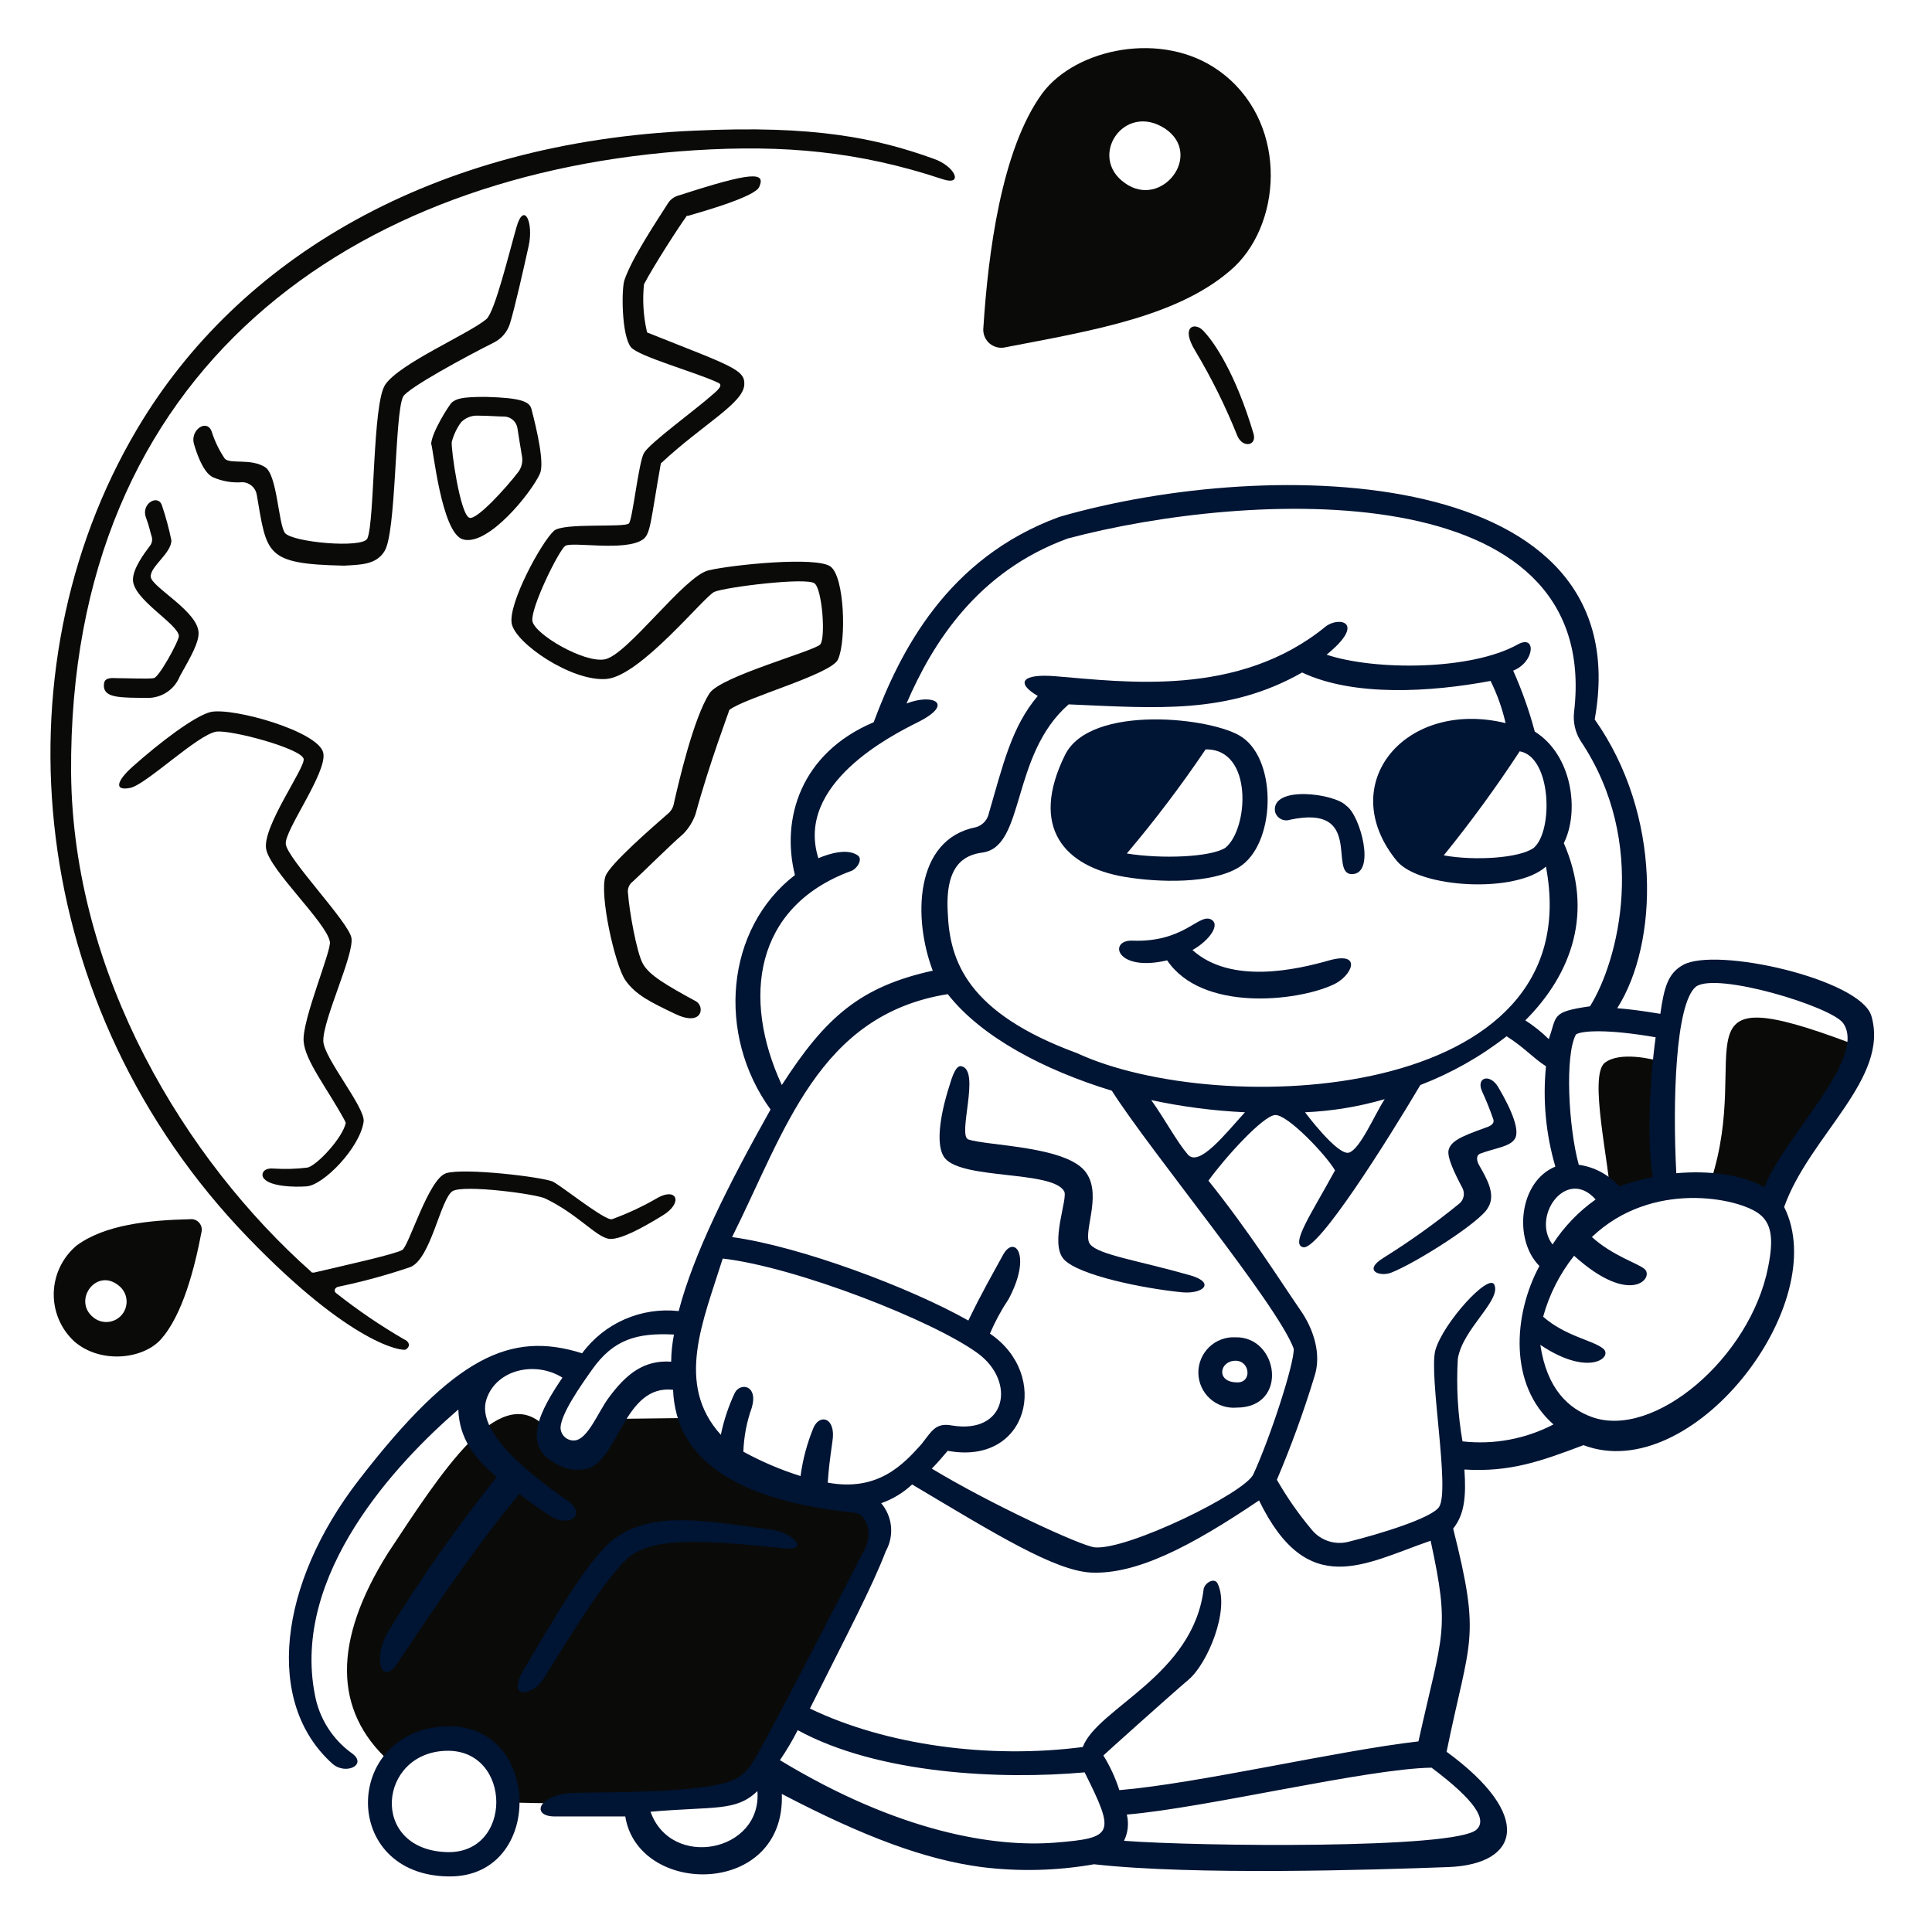
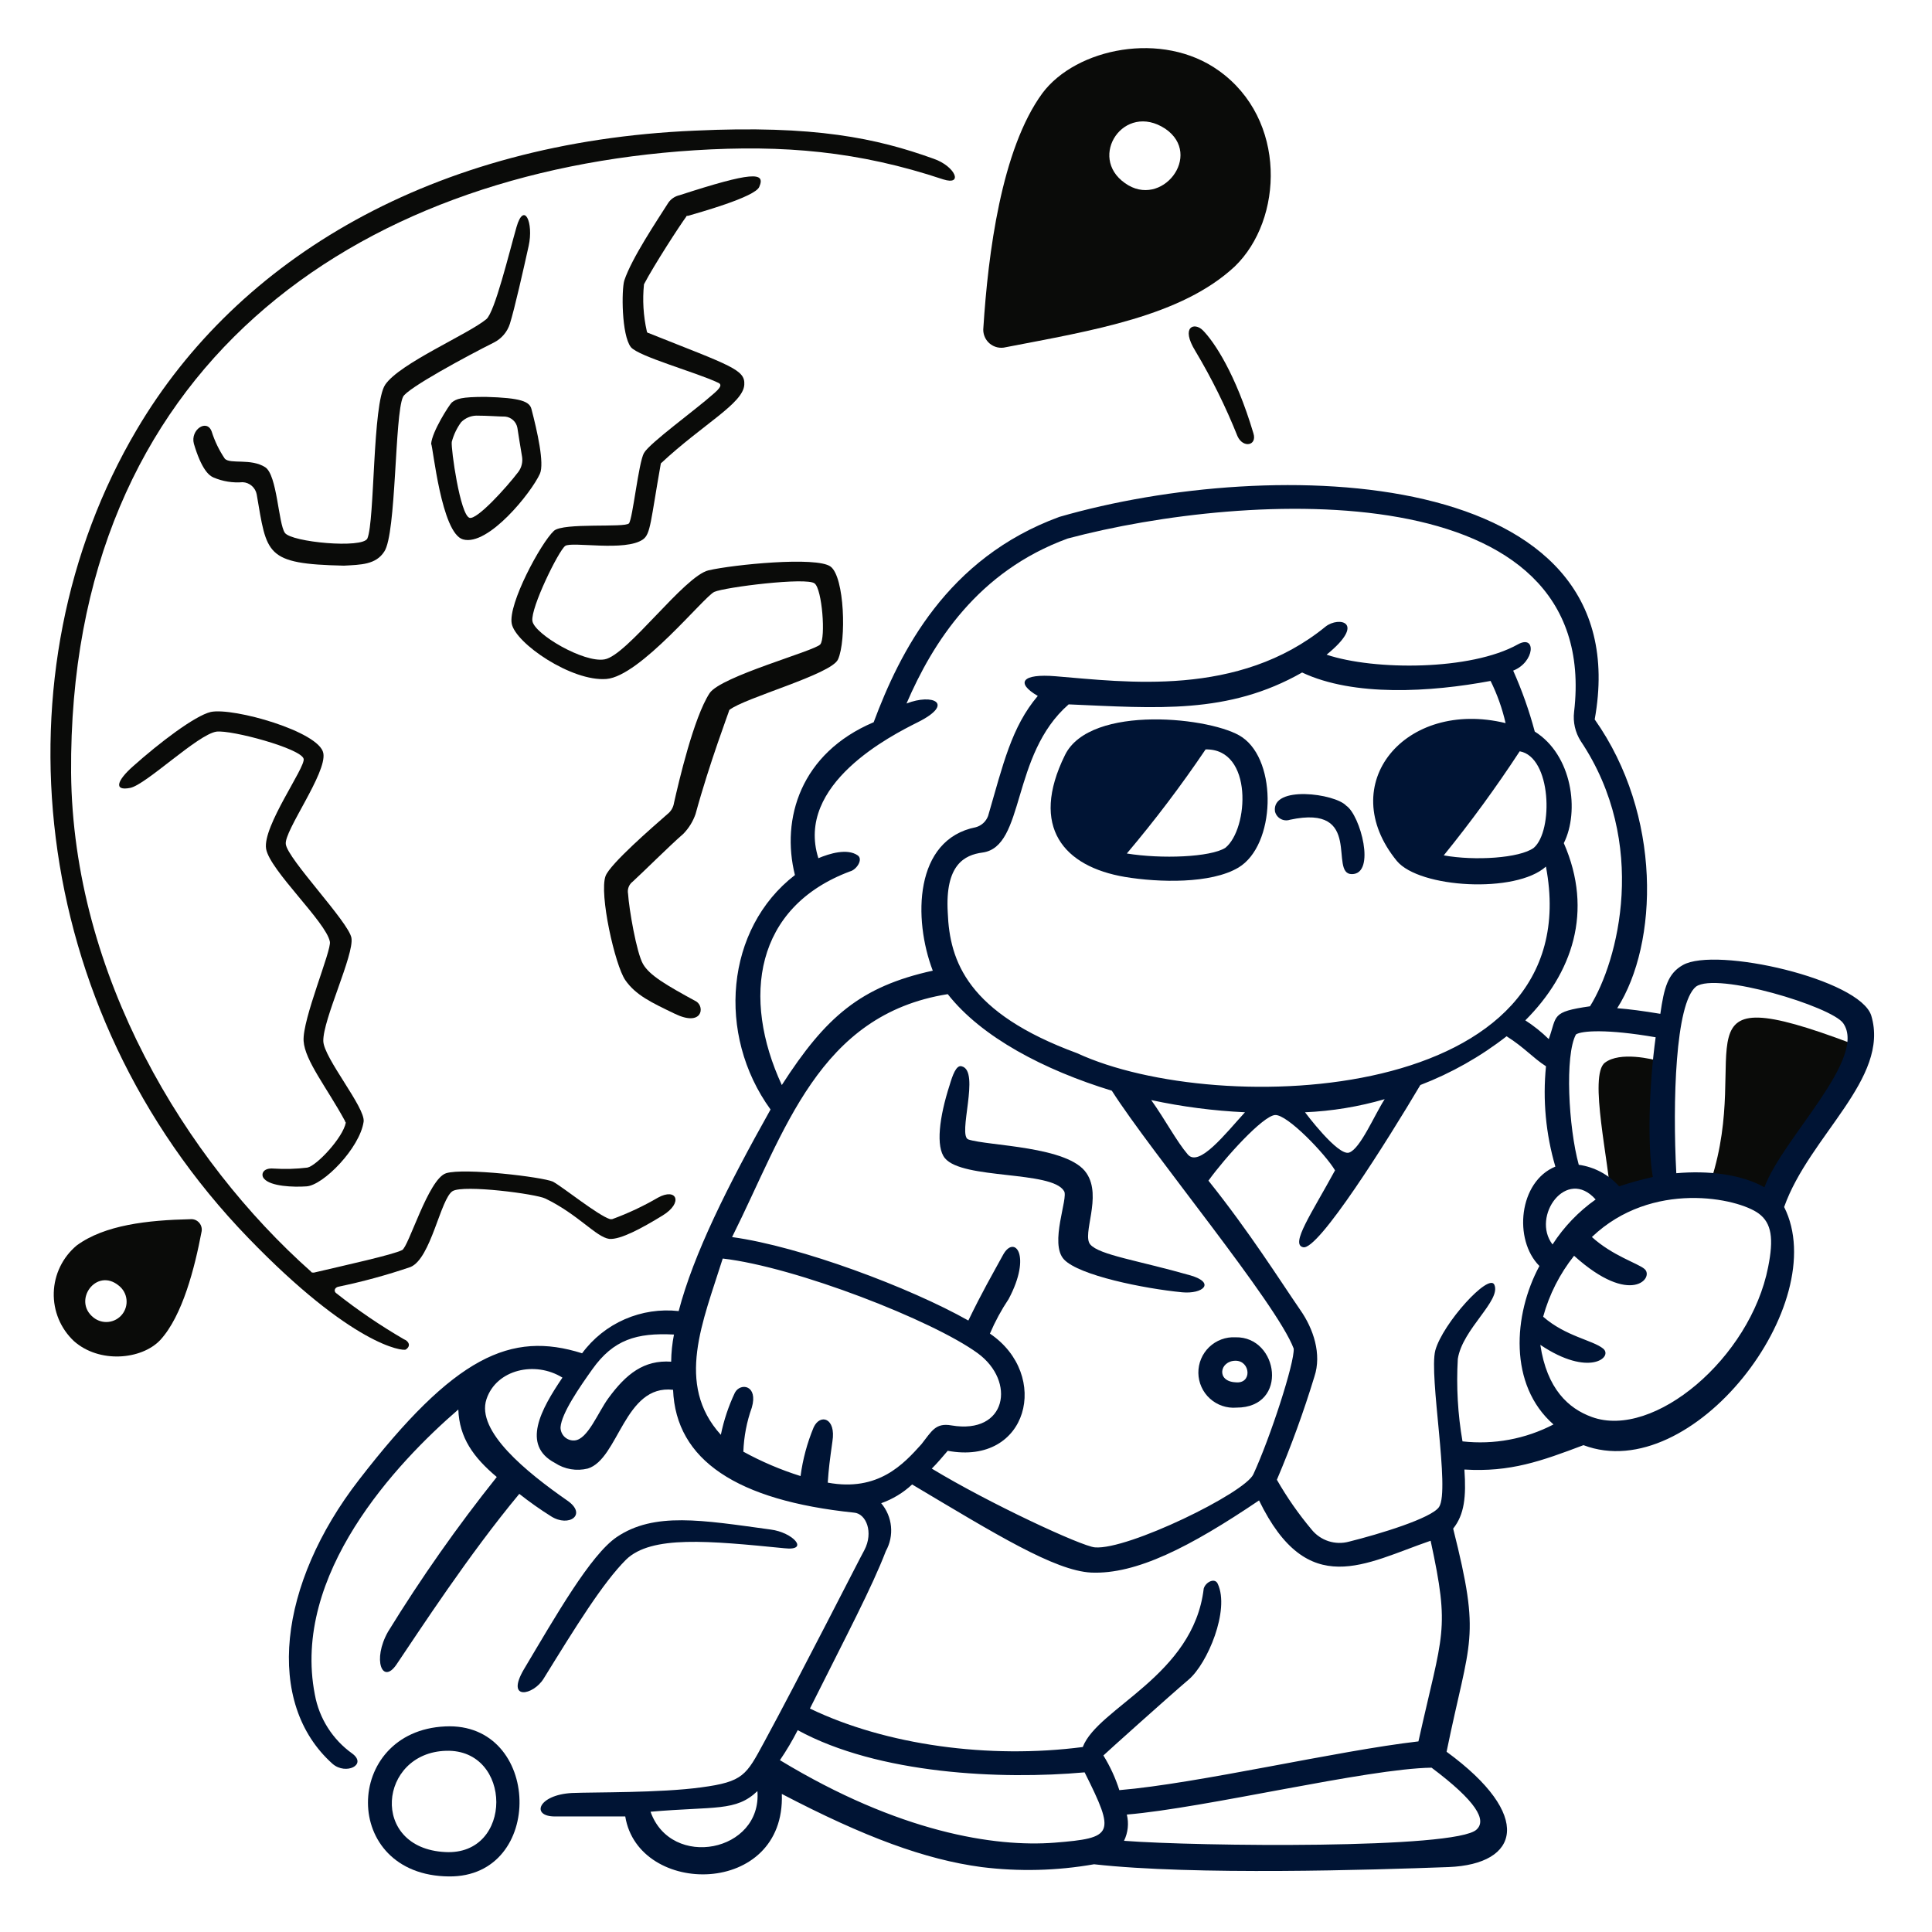
<svg xmlns="http://www.w3.org/2000/svg" width="155" height="155" viewBox="0 0 155 155" fill="none">
  <path d="M30.828 44.253C31.807 42.824 31.652 33.274 32.333 31.841C32.634 31.164 37.523 28.531 39.629 27.478C39.931 27.325 40.2 27.113 40.42 26.855C40.64 26.597 40.806 26.297 40.908 25.974C41.284 24.77 42 21.604 42.413 19.731C42.828 17.842 42.037 16.12 41.435 18.227C40.832 20.334 39.705 24.996 39.027 25.598C37.599 26.801 32.06 29.149 30.904 30.864C29.875 32.385 30.076 41.771 29.475 43.2C29.099 44.027 23.381 43.501 22.855 42.749C22.328 41.997 22.242 38.103 21.275 37.483C20.133 36.752 18.492 37.257 18.04 36.806C17.585 36.134 17.229 35.399 16.984 34.625C16.608 33.571 15.254 34.471 15.555 35.602C16.157 37.633 16.759 38.16 17.135 38.31C17.87 38.623 18.671 38.752 19.467 38.686C19.738 38.698 19.997 38.801 20.201 38.979C20.406 39.157 20.545 39.398 20.595 39.665C21.423 44.469 21.242 45.244 27.591 45.381C28.95 45.306 30.152 45.306 30.828 44.253Z" fill="#0A0B09" />
  <path d="M24.66 93.674C23.761 93.784 22.855 93.809 21.951 93.751C21.049 93.674 20.898 94.278 21.2 94.578C21.726 95.18 23.531 95.255 24.584 95.18C25.938 95.103 28.872 92.092 29.173 89.99C29.327 88.862 25.967 84.875 25.938 83.521C25.9 81.79 28.421 76.6 28.195 75.246C27.969 73.968 23.08 68.928 22.929 67.725C22.779 66.672 26.239 62.008 25.94 60.428C25.639 58.697 18.718 56.742 16.913 57.118C15.634 57.419 12.776 59.6 10.67 61.481C9.391 62.609 9.084 63.482 10.444 63.211C11.718 62.957 15.86 58.923 17.365 58.697C18.568 58.548 24.154 60.047 24.36 60.879C24.527 61.552 21.05 66.295 21.349 68.101C21.649 69.831 26.163 73.968 26.464 75.547C26.618 76.224 24.241 81.788 24.358 83.521C24.463 85.099 26.238 87.282 27.667 89.914C27.676 89.972 27.703 90.025 27.744 90.065C27.518 91.266 25.412 93.523 24.66 93.674Z" fill="#0A0B09" />
-   <path d="M12.324 54.407C11.872 54.485 10.293 54.407 9.313 54.407C8.335 54.33 8.335 54.709 8.335 55.084C8.412 55.988 9.613 55.988 12.021 55.988C12.545 55.958 13.05 55.78 13.477 55.473C13.903 55.167 14.233 54.745 14.427 54.257C15.405 52.528 15.932 51.55 15.932 50.797C15.932 49.067 12.171 47.111 12.096 46.284C12.021 45.456 13.75 44.403 13.75 43.35C13.557 42.408 13.306 41.478 12.998 40.567C12.698 39.589 11.268 40.413 11.719 41.545C12.021 42.372 12.021 42.598 12.171 43.049C12.209 43.177 12.215 43.313 12.189 43.444C12.163 43.575 12.105 43.698 12.021 43.802C11.569 44.403 10.667 45.607 10.667 46.51C10.667 48.089 14.277 50.045 14.352 51.023C14.355 51.424 12.727 54.407 12.324 54.407Z" fill="#0A0B09" />
  <path d="M56.93 55.611C55.652 57.566 54.448 62.757 54.074 64.412C54.022 64.769 53.833 65.093 53.547 65.314C52.344 66.367 48.959 69.301 48.583 70.278C48.056 71.708 49.335 77.425 50.163 78.628C50.99 79.832 52.269 80.434 54.149 81.337C56.331 82.39 56.556 80.81 55.879 80.358C53.397 79.004 52.118 78.252 51.592 77.348C51.065 76.443 50.464 72.91 50.388 71.707C50.352 71.525 50.368 71.336 50.435 71.163C50.501 70.99 50.615 70.839 50.764 70.728C51.667 69.901 53.698 67.872 54.826 66.892C55.263 66.443 55.596 65.903 55.802 65.312C56.93 61.175 58.51 57.038 58.51 56.962C59.713 55.985 66.709 54.105 67.233 52.9C67.91 51.396 67.76 46.281 66.631 45.453C65.502 44.625 58.808 45.303 56.853 45.754C54.897 46.205 50.309 52.599 48.503 52.9C46.848 53.202 42.861 50.869 42.713 49.816C42.565 48.763 44.82 44.174 45.346 43.798C45.873 43.422 50.182 44.28 51.589 43.272C52.201 42.834 52.192 41.842 53.018 37.178C56.404 34.019 59.638 32.364 59.713 30.86C59.79 29.657 58.66 29.356 52.041 26.723C52.001 26.72 51.964 26.703 51.936 26.675C51.909 26.646 51.892 26.608 51.891 26.569C51.613 25.335 51.537 24.065 51.665 22.808C52.492 21.228 54.599 17.993 55.05 17.392C55.05 17.315 55.127 17.315 55.2 17.315C55.952 17.089 60.616 15.81 60.917 14.983C61.443 13.779 60.315 13.779 54.523 15.66C54.157 15.741 53.835 15.955 53.62 16.262C52.717 17.691 50.687 20.7 50.085 22.505C49.859 23.258 49.859 26.868 50.611 27.846C51.213 28.598 55.877 29.877 57.607 30.702C57.983 30.857 57.758 31.153 57.231 31.605C55.802 32.884 52.136 35.526 51.665 36.343C51.229 37.105 50.762 41.609 50.462 41.986C50.161 42.362 45.196 41.909 44.44 42.587C43.386 43.565 40.754 48.454 41.055 50.034C41.356 51.614 45.869 54.698 48.652 54.472C51.364 54.257 56.479 47.865 57.306 47.487C58.133 47.11 64.753 46.284 65.355 46.81C65.957 47.262 66.257 51.173 65.807 51.7C65.356 52.227 57.833 54.257 56.93 55.611Z" fill="#0A0B09" />
  <path d="M15.257 97.814C11.87 97.891 8.412 98.265 6.155 99.919C5.598 100.384 5.145 100.962 4.828 101.615C4.51 102.267 4.335 102.98 4.314 103.705C4.293 104.431 4.426 105.152 4.704 105.823C4.983 106.493 5.401 107.096 5.93 107.593C7.961 109.398 11.346 109.097 12.85 107.515C14.656 105.56 15.633 101.648 16.16 98.869C16.195 98.737 16.198 98.598 16.167 98.465C16.137 98.332 16.075 98.208 15.986 98.104C15.897 98 15.784 97.919 15.658 97.868C15.53 97.818 15.393 97.799 15.257 97.814ZM7.509 105.709C5.779 104.355 7.735 101.647 9.54 103.151C9.708 103.285 9.848 103.45 9.953 103.637C10.057 103.825 10.123 104.031 10.147 104.244C10.172 104.457 10.154 104.673 10.095 104.879C10.036 105.085 9.937 105.278 9.804 105.446C9.67 105.614 9.505 105.754 9.318 105.858C9.13 105.962 8.924 106.028 8.711 106.052C8.498 106.077 8.282 106.059 8.076 106C7.87 105.941 7.677 105.842 7.509 105.709Z" fill="#0A0B09" />
-   <path d="M55.425 113.758L49.107 113.835C49.03 113.835 47.828 115.566 46.925 116.468C45.872 117.521 43.54 114.287 43.465 114.212C39.929 111.124 35.491 117.973 31.129 124.592C26.691 131.663 26.766 137.229 31.206 141.291C36.923 136.778 40.608 141.667 40.909 144.601C44.971 144.755 60.016 144.902 60.241 142.72C62.348 140.013 69.119 127.898 70.396 124.291C70.998 122.637 69.644 120.981 68.666 119.928C64.904 120.754 56.253 116.993 55.425 113.758Z" fill="#0A0B09" />
  <path d="M133.506 85.474C133.506 85.324 133.429 85.173 133.28 85.173C132.528 84.948 129.971 84.346 128.767 85.251C127.413 86.229 129.144 93.45 129.219 96.233C129.216 96.286 129.229 96.339 129.256 96.385C129.283 96.431 129.323 96.469 129.371 96.493C129.418 96.516 129.472 96.526 129.525 96.52C129.578 96.514 129.628 96.493 129.669 96.459C130.856 95.82 132.12 95.34 133.431 95.03C133.506 95.003 133.57 94.95 133.611 94.882C133.652 94.813 133.668 94.733 133.657 94.654C132.98 91.869 133.356 86.677 133.506 85.474Z" fill="#0A0B09" />
  <path d="M97.775 5.665C93.262 2.43 86.342 3.859 83.634 7.47C80.324 11.983 79.271 20.408 78.895 26.275C78.866 26.51 78.895 26.748 78.98 26.969C79.064 27.19 79.201 27.387 79.379 27.543C79.557 27.698 79.771 27.808 80.001 27.863C80.231 27.917 80.471 27.914 80.7 27.855C87.67 26.509 94.767 25.372 99.054 21.386C102.965 17.625 103.267 9.573 97.775 5.665ZM90.254 14.691C87.243 12.584 90.176 8.147 93.487 10.328C96.572 12.434 93.186 16.797 90.254 14.691Z" fill="#0A0B09" />
  <path d="M148.625 83.745C133.88 78.178 140.652 84.271 137.267 94.726C137.19 94.804 137.267 95.028 137.493 95.028C139.051 95.255 140.555 95.765 141.931 96.532C142.012 96.566 142.103 96.568 142.185 96.54C142.268 96.511 142.338 96.454 142.382 96.378C143.209 93.29 148.326 86.749 148.851 84.041C148.851 83.895 148.776 83.745 148.625 83.745Z" fill="#0A0B09" />
  <path d="M37.147 43.275C39.166 43.844 42.638 39.514 43.315 38.009C43.691 37.181 43.09 34.549 42.638 32.819C42.484 32.217 41.811 31.916 38.953 31.841C36.996 31.841 36.62 31.995 36.244 32.292C36.019 32.518 34.665 34.624 34.59 35.602C34.74 35.827 35.407 42.785 37.147 43.275ZM36.244 35.451C36.394 34.883 36.649 34.347 36.996 33.872C37.315 33.549 37.746 33.361 38.2 33.345C39.178 33.345 40.005 33.422 40.532 33.422C40.771 33.447 40.995 33.548 41.171 33.711C41.347 33.873 41.466 34.089 41.509 34.325C41.597 34.925 41.736 35.754 41.886 36.657C41.949 37.082 41.841 37.515 41.585 37.86C40.608 39.141 38.272 41.709 37.674 41.545C36.917 41.336 36.169 35.975 36.244 35.451Z" fill="#0A0B09" />
  <path d="M74.909 12.738C70.32 11.084 65.355 10.031 55.727 10.482C34.74 11.381 19.093 20.708 10.97 34.473C-0.463 53.809 2.094 80.886 19.918 99.315C28.267 107.961 32.329 108.417 32.556 108.27C33.006 107.969 32.781 107.593 32.401 107.443C30.511 106.344 28.701 105.113 26.985 103.757C26.759 103.607 26.83 103.305 27.139 103.231C29.1 102.825 31.034 102.297 32.929 101.651C34.585 100.974 35.337 96.16 36.315 95.558C37.218 95.031 43.009 95.784 43.762 96.16C46.395 97.438 47.824 99.248 48.877 99.394C49.78 99.471 51.526 98.519 53.164 97.514C54.837 96.488 54.293 95.257 52.788 96.084C51.615 96.768 50.383 97.347 49.107 97.813H48.953C47.975 97.513 45.192 95.256 44.364 94.803C43.537 94.427 37.218 93.675 35.789 94.126C34.361 94.576 32.779 100.07 32.254 100.294C31.501 100.67 27.741 101.497 25.183 102.099C25.106 102.099 24.957 102.099 24.957 102.022C14.881 93.072 5.854 78.253 5.704 62.005C5.479 29.359 28.572 13.787 55.73 12.056C62.877 11.606 68.895 12.134 75.665 14.389C77.315 14.916 76.638 13.336 74.909 12.738Z" fill="#0A0B09" />
  <path d="M96.501 26.5C95.823 25.823 94.696 26.2 95.898 28.156C97.206 30.344 98.338 32.633 99.284 35.001C99.734 35.979 100.863 35.753 100.562 34.776C99.129 29.961 97.399 27.407 96.501 26.5Z" fill="#0A0B09" />
  <path d="M50.235 125.117C52.266 123.16 56.855 123.612 62.947 124.214C64.979 124.44 63.625 122.935 61.819 122.71C56.328 121.958 52.492 121.281 49.483 123.312C47.376 124.741 44.594 129.63 42.036 133.918C40.532 136.475 42.788 136.024 43.616 134.67C46.173 130.532 48.354 126.996 50.235 125.117Z" fill="#001434" />
  <path d="M99.203 112.93C103.415 112.93 102.588 107.213 99.125 107.288C98.738 107.267 98.351 107.325 97.987 107.46C97.624 107.595 97.292 107.803 97.012 108.071C96.732 108.34 96.511 108.663 96.361 109.021C96.211 109.378 96.137 109.763 96.142 110.151C96.147 110.538 96.232 110.921 96.392 111.274C96.551 111.628 96.781 111.945 97.069 112.205C97.356 112.466 97.693 112.665 98.06 112.789C98.427 112.914 98.816 112.962 99.203 112.93ZM99.125 109.169C100.329 109.169 100.479 111.049 99.125 110.899C97.55 110.824 97.851 109.169 99.129 109.169H99.125Z" fill="#001434" />
  <path d="M150.13 81.488C149.227 78.554 137.643 75.921 135.01 77.425C133.807 78.103 133.506 79.231 133.205 81.337C131.851 81.112 130.722 80.961 129.745 80.886C133.055 75.695 133.356 65.39 127.939 57.718C131.626 37.26 102.139 36.505 84.988 41.469C75.961 44.776 72.2 52.301 70.093 57.943C64.226 60.426 62.647 65.691 63.775 70.204C58.209 74.492 57.456 82.991 61.819 89.013C58.36 95.181 55.651 100.593 54.448 105.185C52.973 105.021 51.481 105.247 50.121 105.841C48.761 106.435 47.581 107.377 46.7 108.571C40.983 106.765 36.469 108.796 28.797 118.726C22.328 127.075 21.2 136.628 26.691 141.518C27.744 142.42 29.474 141.595 28.27 140.69C26.686 139.564 25.605 137.863 25.259 135.951C23.381 126.32 31.806 117.368 36.77 113.081C36.848 115.337 37.974 116.917 39.855 118.496C36.697 122.452 33.783 126.597 31.131 130.908C29.853 133.165 30.68 135.196 31.808 133.541C33.689 130.758 37.598 124.74 41.662 119.85C42.481 120.498 43.335 121.101 44.22 121.656C45.649 122.559 47.153 121.506 45.499 120.377C42.264 118.121 38.173 114.827 39.029 112.253C39.825 109.86 42.941 109.165 45.123 110.523C43.392 113.081 41.813 115.939 44.521 117.368C44.905 117.621 45.337 117.791 45.79 117.869C46.243 117.946 46.707 117.929 47.153 117.819C49.636 117.067 50.087 111.049 53.999 111.501C54.224 117.142 59.114 120.379 68.516 121.355C69.494 121.432 70.096 122.935 69.344 124.366C69.118 124.743 64.154 134.522 61.295 139.787C59.866 142.42 59.641 142.946 56.255 143.397C52.946 143.849 47.68 143.773 45.875 143.849C43.167 144 42.565 145.73 44.521 145.73H50.163C51.216 152.198 63.026 152.198 62.724 143.924C69.344 147.384 74.234 149.19 78.747 149.791C81.75 150.166 84.792 150.09 87.773 149.566C95.822 150.468 110.114 150.017 116.207 149.791C121.924 149.566 123.052 145.654 116.056 140.539C117.937 131.362 118.836 131.584 116.584 122.637C117.486 121.508 117.636 120.079 117.486 117.897C121.172 118.123 123.654 117.22 127.039 115.942C135.763 119.251 147.048 104.583 143.137 96.835C145.165 91.116 151.634 86.527 150.13 81.488ZM53.846 109.245C51.665 109.094 50.235 110.223 48.806 112.178C47.978 113.306 47.151 115.488 46.098 115.563C45.953 115.575 45.808 115.556 45.671 115.508C45.534 115.46 45.408 115.384 45.302 115.285C45.196 115.186 45.112 115.065 45.055 114.932C44.997 114.799 44.969 114.655 44.97 114.51C45.047 113.382 46.522 111.256 47.527 109.846C49.212 107.481 51.063 106.912 54.071 107.067C53.93 107.784 53.854 108.513 53.846 109.245ZM52.191 145.351C57.381 144.9 59.036 145.351 60.766 143.696C61.143 148.585 53.846 150.014 52.191 145.351ZM136.063 79.156C137.718 77.952 146.942 80.754 147.875 82.089C149.846 84.915 142.986 91.342 141.556 95.253C139.676 94.2 137.043 93.899 134.486 94.125C134.183 88.408 134.406 80.51 136.063 79.156ZM132.829 83.218C132.303 87.054 132.152 91.864 132.603 94.426C131.689 94.632 130.785 94.883 129.895 95.178C129.057 94.235 127.91 93.622 126.661 93.448C125.833 90.437 125.532 84.647 126.435 82.992C126.886 82.691 128.917 82.541 132.829 83.218ZM128.015 96.231C126.642 97.202 125.467 98.428 124.555 99.841C122.826 97.582 125.683 93.598 128.015 96.231ZM68.214 69.905C68.739 69.756 69.26 68.937 68.815 68.627C67.976 68.042 66.558 68.472 65.656 68.852C63.775 62.908 71.523 58.998 73.629 57.945C76.64 56.441 74.833 55.613 72.727 56.441C74.833 51.552 78.444 45.835 85.665 43.202C100.108 39.365 128.541 37.861 126.285 57.118C126.189 57.931 126.375 58.752 126.811 59.445C132.303 67.643 129.822 77.124 127.563 80.732C124.404 81.184 124.931 81.485 124.254 83.365C123.68 82.801 123.049 82.297 122.373 81.861C126.134 78.099 127.864 73.137 125.461 67.643C126.739 65.087 126.138 60.573 123.13 58.692C122.684 57.019 122.105 55.384 121.399 53.803C123.13 53.126 123.279 50.869 121.775 51.697C118.014 53.803 110.266 53.803 106.43 52.524C109.664 49.891 107.408 49.436 106.352 50.267C99.357 55.984 90.255 54.705 84.688 54.254C81.98 54.028 81.454 54.781 83.259 55.834C81.153 58.316 80.476 61.325 79.273 65.462C79.192 65.679 79.062 65.874 78.892 66.031C78.722 66.188 78.517 66.302 78.294 66.365C73.33 67.342 73.255 73.737 74.834 77.874C69.044 79.153 66.259 81.56 62.723 87.051C59.488 80.057 60.541 72.762 68.214 69.903V69.905ZM86.417 84.496C77.616 81.262 76.187 77.124 76.036 73.213C75.811 69.376 77.385 68.59 78.816 68.399C82.266 67.94 81.072 60.576 85.736 56.51C92.807 56.811 98.523 57.337 104.466 53.953C108.603 55.908 114.772 55.532 119.586 54.63C120.119 55.706 120.523 56.843 120.79 58.014C112.741 56.059 107.024 62.904 112.066 69.072C113.872 71.253 121.619 71.705 124.027 69.523C127.638 88.559 97.775 89.762 86.417 84.496ZM111.09 88.183C110.263 89.461 109.134 92.169 108.234 92.47C107.334 92.77 104.699 89.235 104.699 89.235C106.864 89.142 109.011 88.788 111.092 88.183H111.09ZM99.881 89.235C98.302 90.966 96.196 93.674 95.293 92.62C94.391 91.566 93.488 89.837 92.36 88.257C94.836 88.79 97.351 89.117 99.881 89.235ZM121.922 60.275C124.479 60.726 124.63 66.669 123.05 68.022C121.922 68.85 118.311 69.076 115.829 68.625C118.001 65.947 120.035 63.16 121.922 60.275ZM76.036 79.758C78.745 83.218 83.784 85.85 89.2 87.506C92.36 92.47 102.439 104.581 103.791 108.195C103.868 109.323 101.91 115.341 100.556 118.275C99.879 119.779 90.477 124.367 87.843 124.142C86.791 124.065 79.344 120.607 74.755 117.823C75.207 117.372 75.583 116.921 76.034 116.394C82.503 117.598 84.308 110.301 79.419 106.992C79.834 106.021 80.338 105.091 80.924 104.213C82.804 100.677 81.375 99.022 80.472 100.677C79.57 102.332 78.817 103.61 77.689 105.943C73.025 103.309 64.225 99.998 58.733 99.248C62.987 90.736 65.657 81.409 76.036 79.758ZM66.408 118.948C66.485 117.819 66.562 117.218 66.784 115.638C67.085 113.758 65.806 113.382 65.279 114.51C64.758 115.762 64.404 117.077 64.227 118.421C62.637 117.922 61.099 117.267 59.638 116.465C59.68 115.259 59.908 114.066 60.315 112.93C60.842 111.124 59.412 110.899 58.961 111.727C58.45 112.806 58.071 113.942 57.832 115.112C54.147 111.049 56.403 106.01 57.983 100.97C63.85 101.647 74.833 105.935 78.441 108.567C81.529 110.824 80.773 115.112 76.335 114.358C75.056 114.132 74.756 114.809 73.928 115.862C72.501 117.444 70.47 119.7 66.408 118.948ZM84.612 147.833C79.798 148.209 72.125 147.006 62.572 141.214C63.097 140.442 63.574 139.638 63.999 138.807C70.469 142.343 80.323 142.794 87.017 142.192C89.501 147.156 89.35 147.457 84.612 147.833ZM88.523 140.837C88.749 140.612 93.864 136.023 95.368 134.745C96.873 133.466 98.679 129.179 97.7 127.072C97.475 126.545 96.722 126.921 96.572 127.448C95.744 134.444 88.072 137.001 86.868 140.16C79.346 141.138 71.072 140.011 64.979 137.072C67.99 131.054 69.943 127.369 71.072 124.435C71.406 123.833 71.549 123.144 71.482 122.459C71.415 121.773 71.14 121.125 70.696 120.599C71.618 120.274 72.463 119.762 73.178 119.095C79.873 123.081 84.612 126.015 87.545 126.165C91.156 126.316 95.444 124.134 101.01 120.375C104.922 128.424 109.51 125.416 114.776 123.61C116.355 130.906 115.754 130.906 113.798 139.708C107.253 140.46 96.119 143.092 89.802 143.619C89.491 142.643 89.061 141.709 88.523 140.837ZM118.461 146.782C116.807 148.361 96.045 148.135 90.178 147.684C90.497 147.03 90.577 146.285 90.403 145.578C96.722 145.052 109.66 141.893 114.851 141.817C118.461 144.524 119.289 146.028 118.461 146.78V146.782ZM117.333 115.64C116.954 113.455 116.828 111.234 116.957 109.02C117.333 106.614 120.444 104.345 119.89 103.075C119.459 102.088 115.753 106.163 115.151 108.341C114.624 110.372 116.354 119.549 115.452 120.903C114.85 121.806 110.638 123.084 108.231 123.682C107.688 123.831 107.114 123.817 106.579 123.644C106.044 123.47 105.572 123.143 105.22 122.704C104.177 121.461 103.247 120.127 102.441 118.718C103.59 116.015 104.595 113.253 105.451 110.443C106.053 108.638 105.374 106.607 104.323 105.103C102.668 102.696 100.261 98.859 96.951 94.722C98.305 92.842 101.314 89.532 102.292 89.456C103.269 89.381 106.354 92.615 107.106 93.895C105.225 97.355 103.495 99.839 104.548 100.062C105.752 100.363 111.319 91.488 113.951 87.049C116.438 86.093 118.77 84.775 120.871 83.138C122.3 84.04 122.977 84.868 124.031 85.545C123.762 88.251 124.017 90.984 124.783 93.594C121.85 94.797 121.398 99.461 123.504 101.567C121.398 105.479 121.022 111.12 124.633 114.28C122.389 115.448 119.847 115.921 117.333 115.638V115.64ZM141.855 101.649C140.426 108.945 132.679 115.489 127.714 113.684C125.833 113.007 124.103 111.428 123.577 107.894C127.488 110.526 129.444 108.872 128.616 108.195C127.789 107.518 125.605 107.216 123.803 105.637C124.292 103.856 125.136 102.193 126.285 100.747C130.873 104.885 132.753 102.477 131.927 101.8C131.399 101.349 129.369 100.747 127.714 99.243C132.528 94.654 139.424 96.115 141.103 97.363C142.142 98.132 142.307 99.391 141.855 101.647V101.649Z" fill="#001434" />
  <path d="M35.718 138.506C27.518 138.882 27.293 150.466 36.019 150.542C43.766 150.619 43.464 138.129 35.718 138.506ZM35.718 148.586C29.624 148.284 30.377 140.612 35.795 140.462C41.134 140.311 41.209 148.887 35.718 148.586Z" fill="#001434" />
  <path d="M85.364 95.555C85.74 96.081 84.16 99.767 85.364 101.045C86.567 102.324 91.757 103.378 94.842 103.678C96.497 103.832 97.55 102.926 95.519 102.325C91.307 101.121 88.201 100.689 87.471 99.842C86.772 99.033 88.448 96.006 87.169 94.125C85.74 91.943 79.271 91.943 77.692 91.417C76.788 91.117 78.669 85.926 77.164 85.55C76.713 85.399 76.412 86.302 76.187 87.054C75.359 89.612 75.058 92.019 75.811 92.921C77.24 94.648 84.386 93.9 85.364 95.555Z" fill="#001434" />
  <path d="M108.004 64.638C107.1 63.66 102.024 62.987 102.286 65.09C102.315 65.216 102.37 65.336 102.448 65.44C102.526 65.544 102.624 65.631 102.738 65.695C102.851 65.759 102.977 65.798 103.106 65.811C103.236 65.823 103.366 65.808 103.49 65.767C109.434 64.487 106.574 70.129 108.454 70.129C110.413 70.129 109.134 65.389 108.004 64.638Z" fill="#001434" />
-   <path d="M106.652 77.046C104.019 77.798 98.753 79.002 95.669 76.219C97.023 75.467 98.001 74.112 97.098 73.737C96.121 73.36 94.917 75.617 90.855 75.467C88.899 75.389 89.501 78.023 93.638 77.046C96.421 81.183 104.019 80.356 106.952 79.002C108.457 78.328 109.36 76.297 106.652 77.046Z" fill="#001434" />
  <path d="M99.357 69.603C102.336 67.822 102.516 61.102 99.657 59.147C97.401 57.566 87.472 56.438 85.441 60.576C82.585 66.366 85.364 69.531 90.255 70.355C92.961 70.805 97.151 70.92 99.357 69.603ZM96.722 60.124C100.558 60.047 100.182 66.519 98.302 68.022C97.098 68.775 93.186 68.926 90.403 68.474C92.658 65.806 94.768 63.019 96.722 60.124Z" fill="#001434" />
-   <path d="M118.913 87.58C119.253 88.316 119.554 89.07 119.816 89.837C119.893 90.214 119.515 90.363 119.064 90.514C117.183 91.191 116.356 91.567 116.207 92.32C116.13 92.921 116.659 94.049 117.336 95.331C117.434 95.528 117.465 95.753 117.424 95.97C117.384 96.187 117.274 96.385 117.111 96.534C115.174 98.116 113.139 99.573 111.017 100.897C109.287 101.95 110.708 102.458 111.619 102.1C113.634 101.307 118.765 98.039 119.367 96.91C120.044 95.857 119.29 94.578 118.69 93.526C118.464 93.149 118.389 92.698 118.767 92.547C119.971 92.096 121.161 92.007 121.547 91.344C121.907 90.732 121.396 89.237 120.193 87.207C119.515 86.079 118.387 86.452 118.913 87.58Z" fill="#001434" />
</svg>